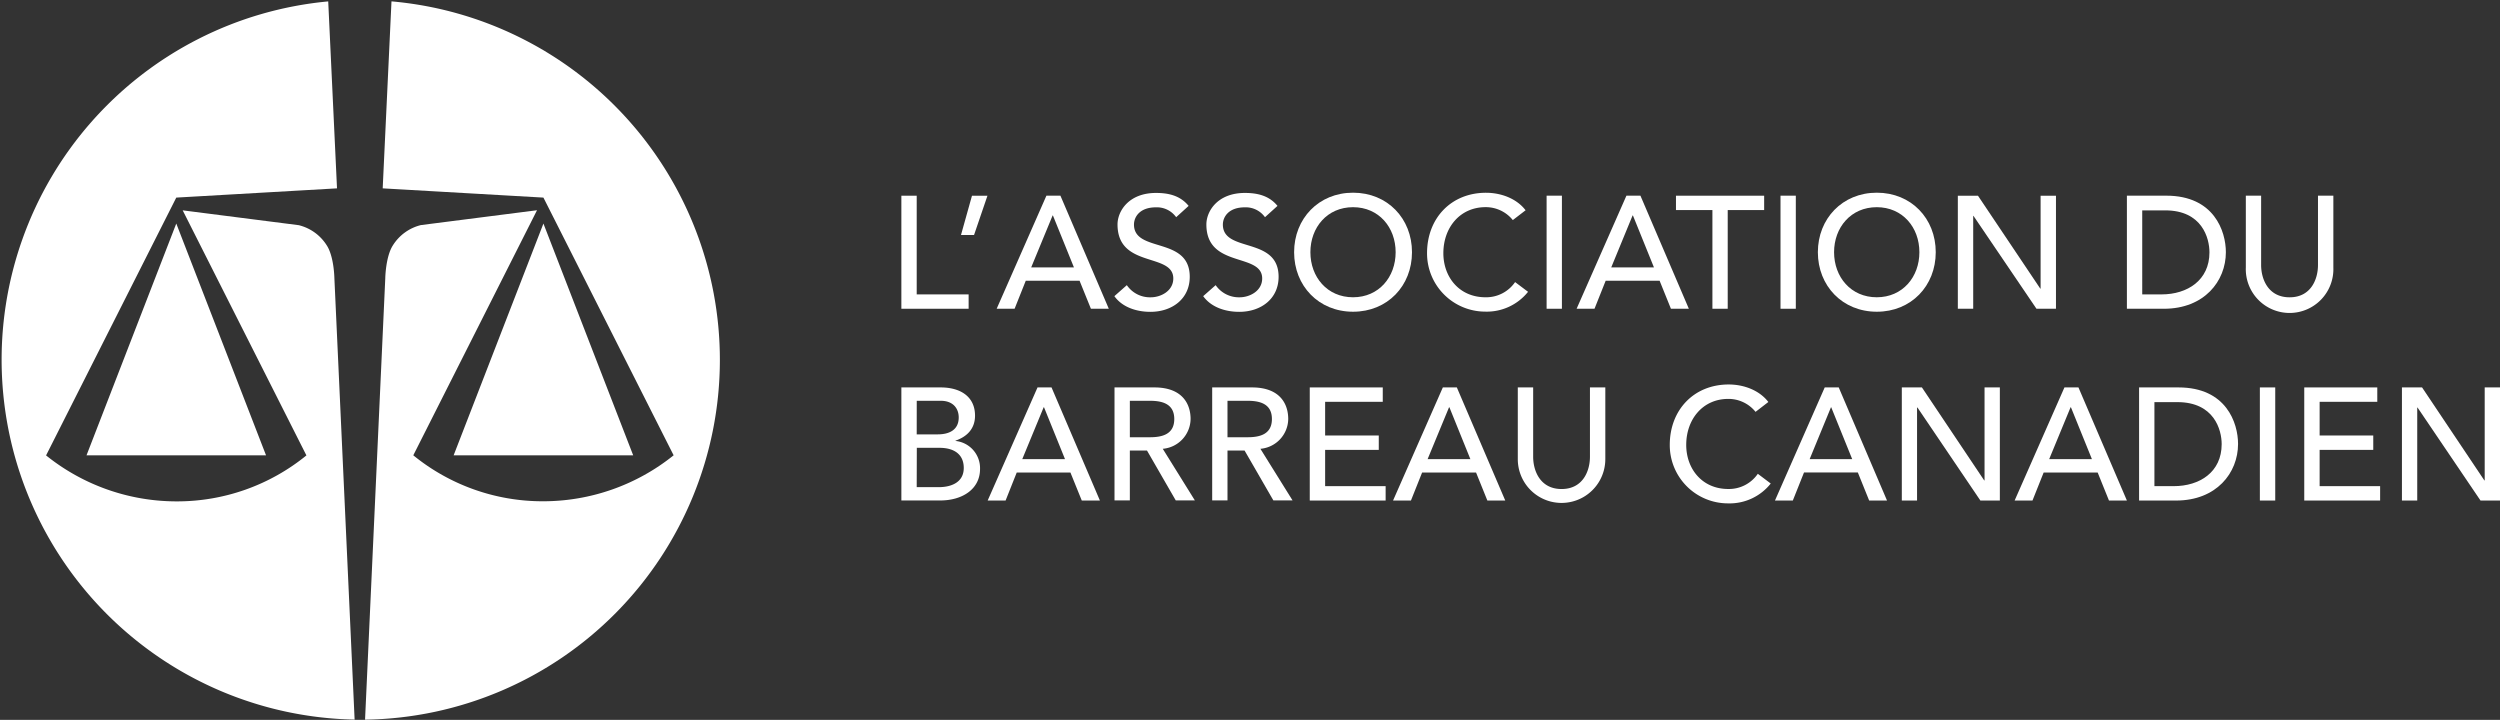
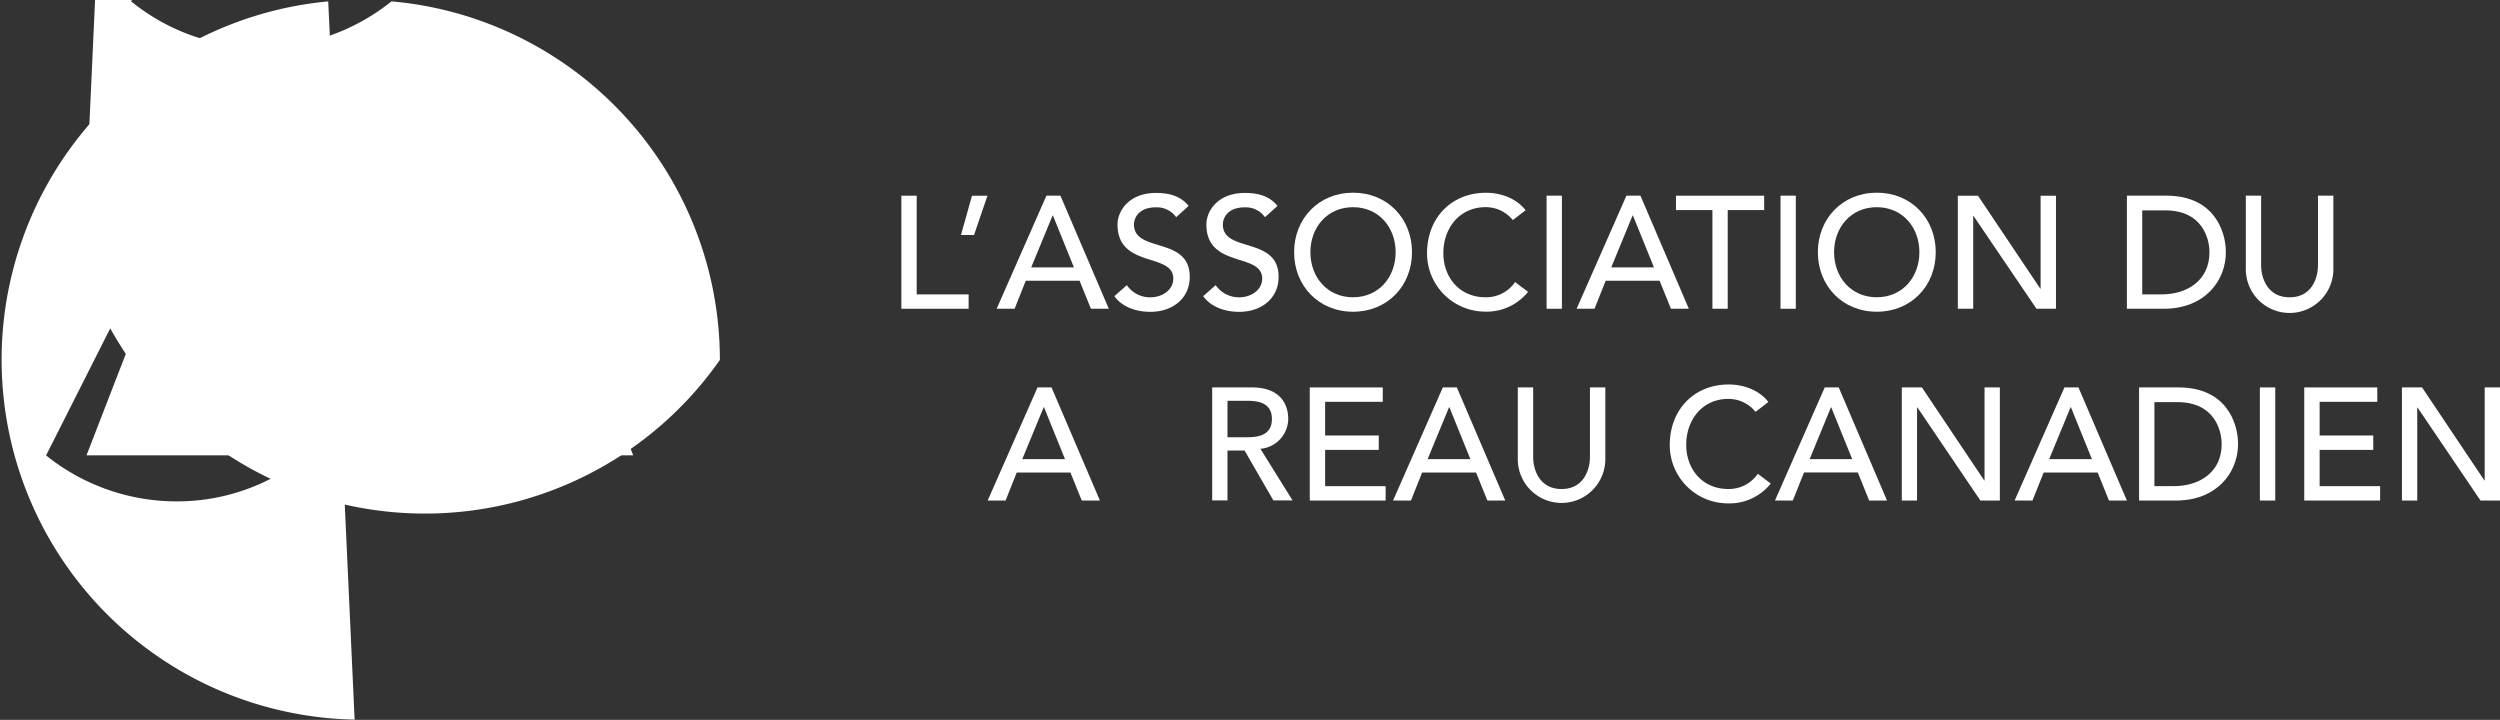
<svg xmlns="http://www.w3.org/2000/svg" id="Layer_1" data-name="Layer 1" viewBox="0 0 714.08 205.61">
  <rect x="0" y="0" width="714.08" height="205.61" fill="#333333" stroke="none" />
  <title>CBA</title>
  <polygon points="257.46 55.9 261.84 55.9 261.84 84.09 276.67 84.09 276.67 88.19 257.46 88.19 257.46 55.9" fill="#ffffff" />
  <polygon points="278.22 67.12 274.49 67.12 277.63 55.9 282.05 55.9 278.22 67.12" fill="#ffffff" />
  <path d="M354.9,99.35h4l13.82,32.3h-5.11l-3.24-8H349l-3.19,8h-5.12Zm7.86,20.49-6-14.83h-.09l-6.12,14.83Z" transform="translate(-56.01 -43.46)" fill="#ffffff" />
  <path d="M377.87,124.91a8,8,0,0,0,6.84,3.47c2.88,0,6.43-1.82,6.43-5.38,0-7.45-15.93-2.83-15.93-15.43,0-3.79,3.2-9,11-9,3.52,0,6.89.73,9.31,3.7l-3.56,3.23a6.78,6.78,0,0,0-5.75-2.82c-4.84,0-6.3,2.92-6.3,4.92,0,8.17,15.93,3.29,15.93,14.93,0,6.25-5,10-11.23,10-4.14,0-8.12-1.41-10.3-4.48Z" transform="translate(-56.01 -43.46)" fill="#ffffff" />
  <path d="M403.24,124.91a8.07,8.07,0,0,0,6.85,3.47c2.88,0,6.44-1.82,6.44-5.38,0-7.45-15.94-2.83-15.94-15.43,0-3.79,3.2-9,11-9,3.51,0,6.9.73,9.31,3.7l-3.57,3.23a6.74,6.74,0,0,0-5.74-2.82c-4.83,0-6.29,2.92-6.29,4.92,0,8.17,15.92,3.29,15.92,14.93,0,6.25-5,10-11.24,10-4.15,0-8.1-1.41-10.3-4.48Z" transform="translate(-56.01 -43.46)" fill="#ffffff" />
  <path d="M425.65,115.5c0-9.58,7-17,16.84-17s16.83,7.39,16.83,17-7,17-16.83,17-16.84-7.4-16.84-17m29,0c0-7.08-4.79-12.86-12.17-12.86s-12.18,5.79-12.18,12.86,4.78,12.87,12.18,12.87,12.17-5.8,12.17-12.87" transform="translate(-56.01 -43.46)" fill="#ffffff" />
  <path d="M488.12,106.32a9.91,9.91,0,0,0-7.79-3.69c-7.26,0-12.05,5.79-12.05,13.15,0,6.79,4.51,12.59,12.05,12.59a10,10,0,0,0,8.44-4.34l3.7,2.78a15.08,15.08,0,0,1-12.24,5.66,16.64,16.64,0,0,1-16.61-16.69c0-10,6.9-17.26,16.83-17.26,4.25,0,8.72,1.6,11.32,5Z" transform="translate(-56.01 -43.46)" fill="#ffffff" />
  <rect x="441.76" y="55.89" width="4.37" height="32.3" fill="#ffffff" />
  <path d="M520.57,99.35h4l13.83,32.3h-5.12l-3.23-8H514.64l-3.19,8h-5.11Zm7.86,20.49-6-14.83h-.1l-6.1,14.83Z" transform="translate(-56.01 -43.46)" fill="#ffffff" />
  <polygon points="489.12 60 478.71 60 478.71 55.9 503.9 55.9 503.9 60 493.49 60 493.49 88.19 489.12 88.19 489.12 60" fill="#ffffff" />
  <rect x="508.57" y="55.89" width="4.37" height="32.3" fill="#ffffff" />
  <path d="M575.25,115.5c0-9.58,7-17,16.84-17s16.83,7.39,16.83,17-7,17-16.83,17-16.84-7.4-16.84-17m29,0c0-7.08-4.8-12.86-12.18-12.86s-12.19,5.79-12.19,12.86,4.8,12.87,12.19,12.87,12.18-5.8,12.18-12.87" transform="translate(-56.01 -43.46)" fill="#ffffff" />
  <polygon points="559.22 55.9 564.97 55.9 582.77 82.44 582.86 82.44 582.86 55.9 587.25 55.9 587.25 88.19 581.68 88.19 563.68 61.65 563.61 61.65 563.61 88.19 559.22 88.19 559.22 55.9" fill="#ffffff" />
  <path d="M663.52,99.35h11.27c13.65,0,17,10.18,17,16.15,0,8.26-6.17,16.15-17.7,16.15H663.52Zm4.38,28.2h5.52c7.4,0,13.68-4.06,13.68-12,0-4.11-2.13-12-12.62-12H667.9Z" transform="translate(-56.01 -43.46)" fill="#ffffff" />
  <path d="M701.86,99.35v19.81c0,4,2,9.22,8.13,9.22s8.11-5.21,8.11-9.22V99.35h4.39v20.49a12.51,12.51,0,1,1-25,0V99.35Z" transform="translate(-56.01 -43.46)" fill="#ffffff" />
-   <path d="M313.47,154.12H324.7c5.61,0,9.81,2.6,9.81,8.07,0,3.71-2.28,6-5.57,7.13v.09a7.81,7.81,0,0,1,7,8c0,5.79-5.08,9-11.38,9H313.47Zm4.38,13.41h6c3.34,0,6-1.31,6-4.83,0-2.55-1.59-4.76-5.11-4.76h-6.88Zm0,15.07h6.44c2.64,0,7-.91,7-5.48,0-3.83-2.68-5.75-6.94-5.75h-6.47Z" transform="translate(-56.01 -43.46)" fill="#ffffff" />
  <path d="M352.36,154.12h4l13.82,32.31H365l-3.24-8H346.42l-3.18,8h-5.12Zm7.85,20.49-6-14.83h-.09L348,174.61Z" transform="translate(-56.01 -43.46)" fill="#ffffff" />
-   <path d="M374.35,154.12h11.38c8.25,0,10.35,5,10.35,9a8.67,8.67,0,0,1-7.95,8.53l9.17,14.74h-5.46l-8.21-14.24h-4.9v14.24h-4.38Zm4.38,14.23h5.75c3.47,0,6.94-.83,6.94-5.2s-3.47-5.21-6.94-5.21h-5.75Z" transform="translate(-56.01 -43.46)" fill="#ffffff" />
  <path d="M402.25,154.12h11.36c8.26,0,10.36,5,10.36,9a8.67,8.67,0,0,1-7.95,8.53l9.18,14.74h-5.48l-8.22-14.24h-4.88v14.24h-4.37Zm4.37,14.23h5.75c3.47,0,6.94-.83,6.94-5.2s-3.47-5.21-6.94-5.21h-5.75Z" transform="translate(-56.01 -43.46)" fill="#ffffff" />
  <polygon points="374.11 110.66 394.96 110.66 394.96 114.77 378.5 114.77 378.5 124.39 393.82 124.39 393.82 128.5 378.5 128.5 378.5 138.86 395.78 138.86 395.78 142.97 374.11 142.97 374.11 110.66" fill="#ffffff" />
  <path d="M468.13,154.12h4l13.83,32.31h-5.11l-3.23-8H462.21l-3.19,8h-5.11ZM476,174.61l-6-14.83h-.09l-6.13,14.83Z" transform="translate(-56.01 -43.46)" fill="#ffffff" />
  <path d="M493.93,154.12v19.81c0,4,2,9.21,8.12,9.21s8.1-5.2,8.1-9.21V154.12h4.39v20.49a12.5,12.5,0,1,1-25,0V154.12Z" transform="translate(-56.01 -43.46)" fill="#ffffff" />
  <path d="M557.45,161.1a9.92,9.92,0,0,0-7.8-3.7c-7.25,0-12,5.8-12,13.14,0,6.8,4.51,12.59,12,12.59a10,10,0,0,0,8.45-4.34l3.69,2.78a15,15,0,0,1-12.24,5.67,16.63,16.63,0,0,1-16.6-16.7c0-10,6.9-17.26,16.83-17.26,4.25,0,8.72,1.6,11.33,5Z" transform="translate(-56.01 -43.46)" fill="#ffffff" />
  <path d="M577.21,154.12h4L595,186.42H589.9l-3.23-8H571.29l-3.19,8H563Zm7.85,20.49-6-14.83H579l-6.1,14.83Z" transform="translate(-56.01 -43.46)" fill="#ffffff" />
  <polygon points="543.22 110.66 548.96 110.66 566.75 137.22 566.85 137.22 566.85 110.66 571.22 110.66 571.22 142.97 565.66 142.97 547.69 116.41 547.57 116.41 547.57 142.97 543.22 142.97 543.22 110.66" fill="#ffffff" />
  <path d="M645.68,154.12h4l13.84,32.31h-5.12l-3.23-8H639.74l-3.19,8h-5.1Zm7.85,20.49-6-14.83h-.09l-6.12,14.83Z" transform="translate(-56.01 -43.46)" fill="#ffffff" />
  <path d="M667,154.12h11.27c13.65,0,17,10.17,17,16.15,0,8.26-6.16,16.16-17.7,16.16H667Zm4.38,28.2h5.52c7.39,0,13.69-4,13.69-12,0-4.09-2.15-12-12.64-12h-6.57Z" transform="translate(-56.01 -43.46)" fill="#ffffff" />
  <rect x="645.49" y="110.66" width="4.39" height="32.31" fill="#ffffff" />
  <polygon points="658.17 110.66 679.03 110.66 679.03 114.77 662.56 114.77 662.56 124.39 677.88 124.39 677.88 128.5 662.56 128.5 662.56 138.86 679.84 138.86 679.84 142.97 658.17 142.97 658.17 110.66" fill="#ffffff" />
  <polygon points="686.07 110.66 691.82 110.66 709.61 137.22 709.71 137.22 709.71 110.66 714.08 110.66 714.08 142.97 708.51 142.97 690.53 116.41 690.44 116.41 690.44 142.97 686.07 142.97 686.07 110.66" fill="#ffffff" />
  <path d="M149.35,113.56a13.12,13.12,0,0,0-8-5.78l-33.16-4.24,35.34,70a58.45,58.45,0,0,1-37,13.13,59.5,59.5,0,0,1-37.36-13.13L106.36,99.9l45.91-2.64-2.51-53.4A102.8,102.8,0,0,0,157.3,249L151.52,122.9S151.43,116.76,149.35,113.56Z" transform="translate(-56.01 -43.46)" fill="#ffffff" />
-   <path d="M261.63,146.26a102.81,102.81,0,0,0-93.8-102.41l-2.51,53.41,45.91,2.64,37.19,73.61a59.5,59.5,0,0,1-37.36,13.13,58.45,58.45,0,0,1-37-13.13l35.34-70-33.16,4.24a13.12,13.12,0,0,0-8,5.78c-2.08,3.2-2.18,9.34-2.18,9.34l-5.78,126.15A102.8,102.8,0,0,0,261.63,146.26Z" transform="translate(-56.01 -43.46)" fill="#ffffff" />
+   <path d="M261.63,146.26a102.81,102.81,0,0,0-93.8-102.41a59.5,59.5,0,0,1-37.36,13.13,58.45,58.45,0,0,1-37-13.13l35.34-70-33.16,4.24a13.12,13.12,0,0,0-8,5.78c-2.08,3.2-2.18,9.34-2.18,9.34l-5.78,126.15A102.8,102.8,0,0,0,261.63,146.26Z" transform="translate(-56.01 -43.46)" fill="#ffffff" />
  <path d="M168.25,113.56a13.12,13.12,0,0,1,8-5.78l33.16-4.24-35.34,70a58.45,58.45,0,0,0,37,13.13,59.5,59.5,0,0,0,37.36-13.13L211.23,99.9l-45.91-2.64,2.51-53.41c-3-.26-6-.4-9-.4s-6.07.14-9.05.4l2.51,53.4L106.36,99.9,69.18,173.51a59.5,59.5,0,0,0,37.36,13.13,58.45,58.45,0,0,0,37-13.13l-35.34-70,33.16,4.24a13.12,13.12,0,0,1,8,5.78c2.08,3.2,2.18,9.34,2.18,9.34L157.3,249l1.52,0,1.47,0,5.78-126.15S166.17,116.76,168.25,113.56Zm68.62,60H185.59l25.64-66.21Zm-104.87,0H80.72l25.64-66.21Z" transform="translate(-56.01 -43.46)" fill="transparent" />
  <polygon points="180.86 130.06 155.22 63.85 129.57 130.06 180.86 130.06" fill="#ffffff" />
  <polygon points="24.71 130.06 75.99 130.06 50.35 63.85 24.71 130.06" fill="#ffffff" />
</svg>